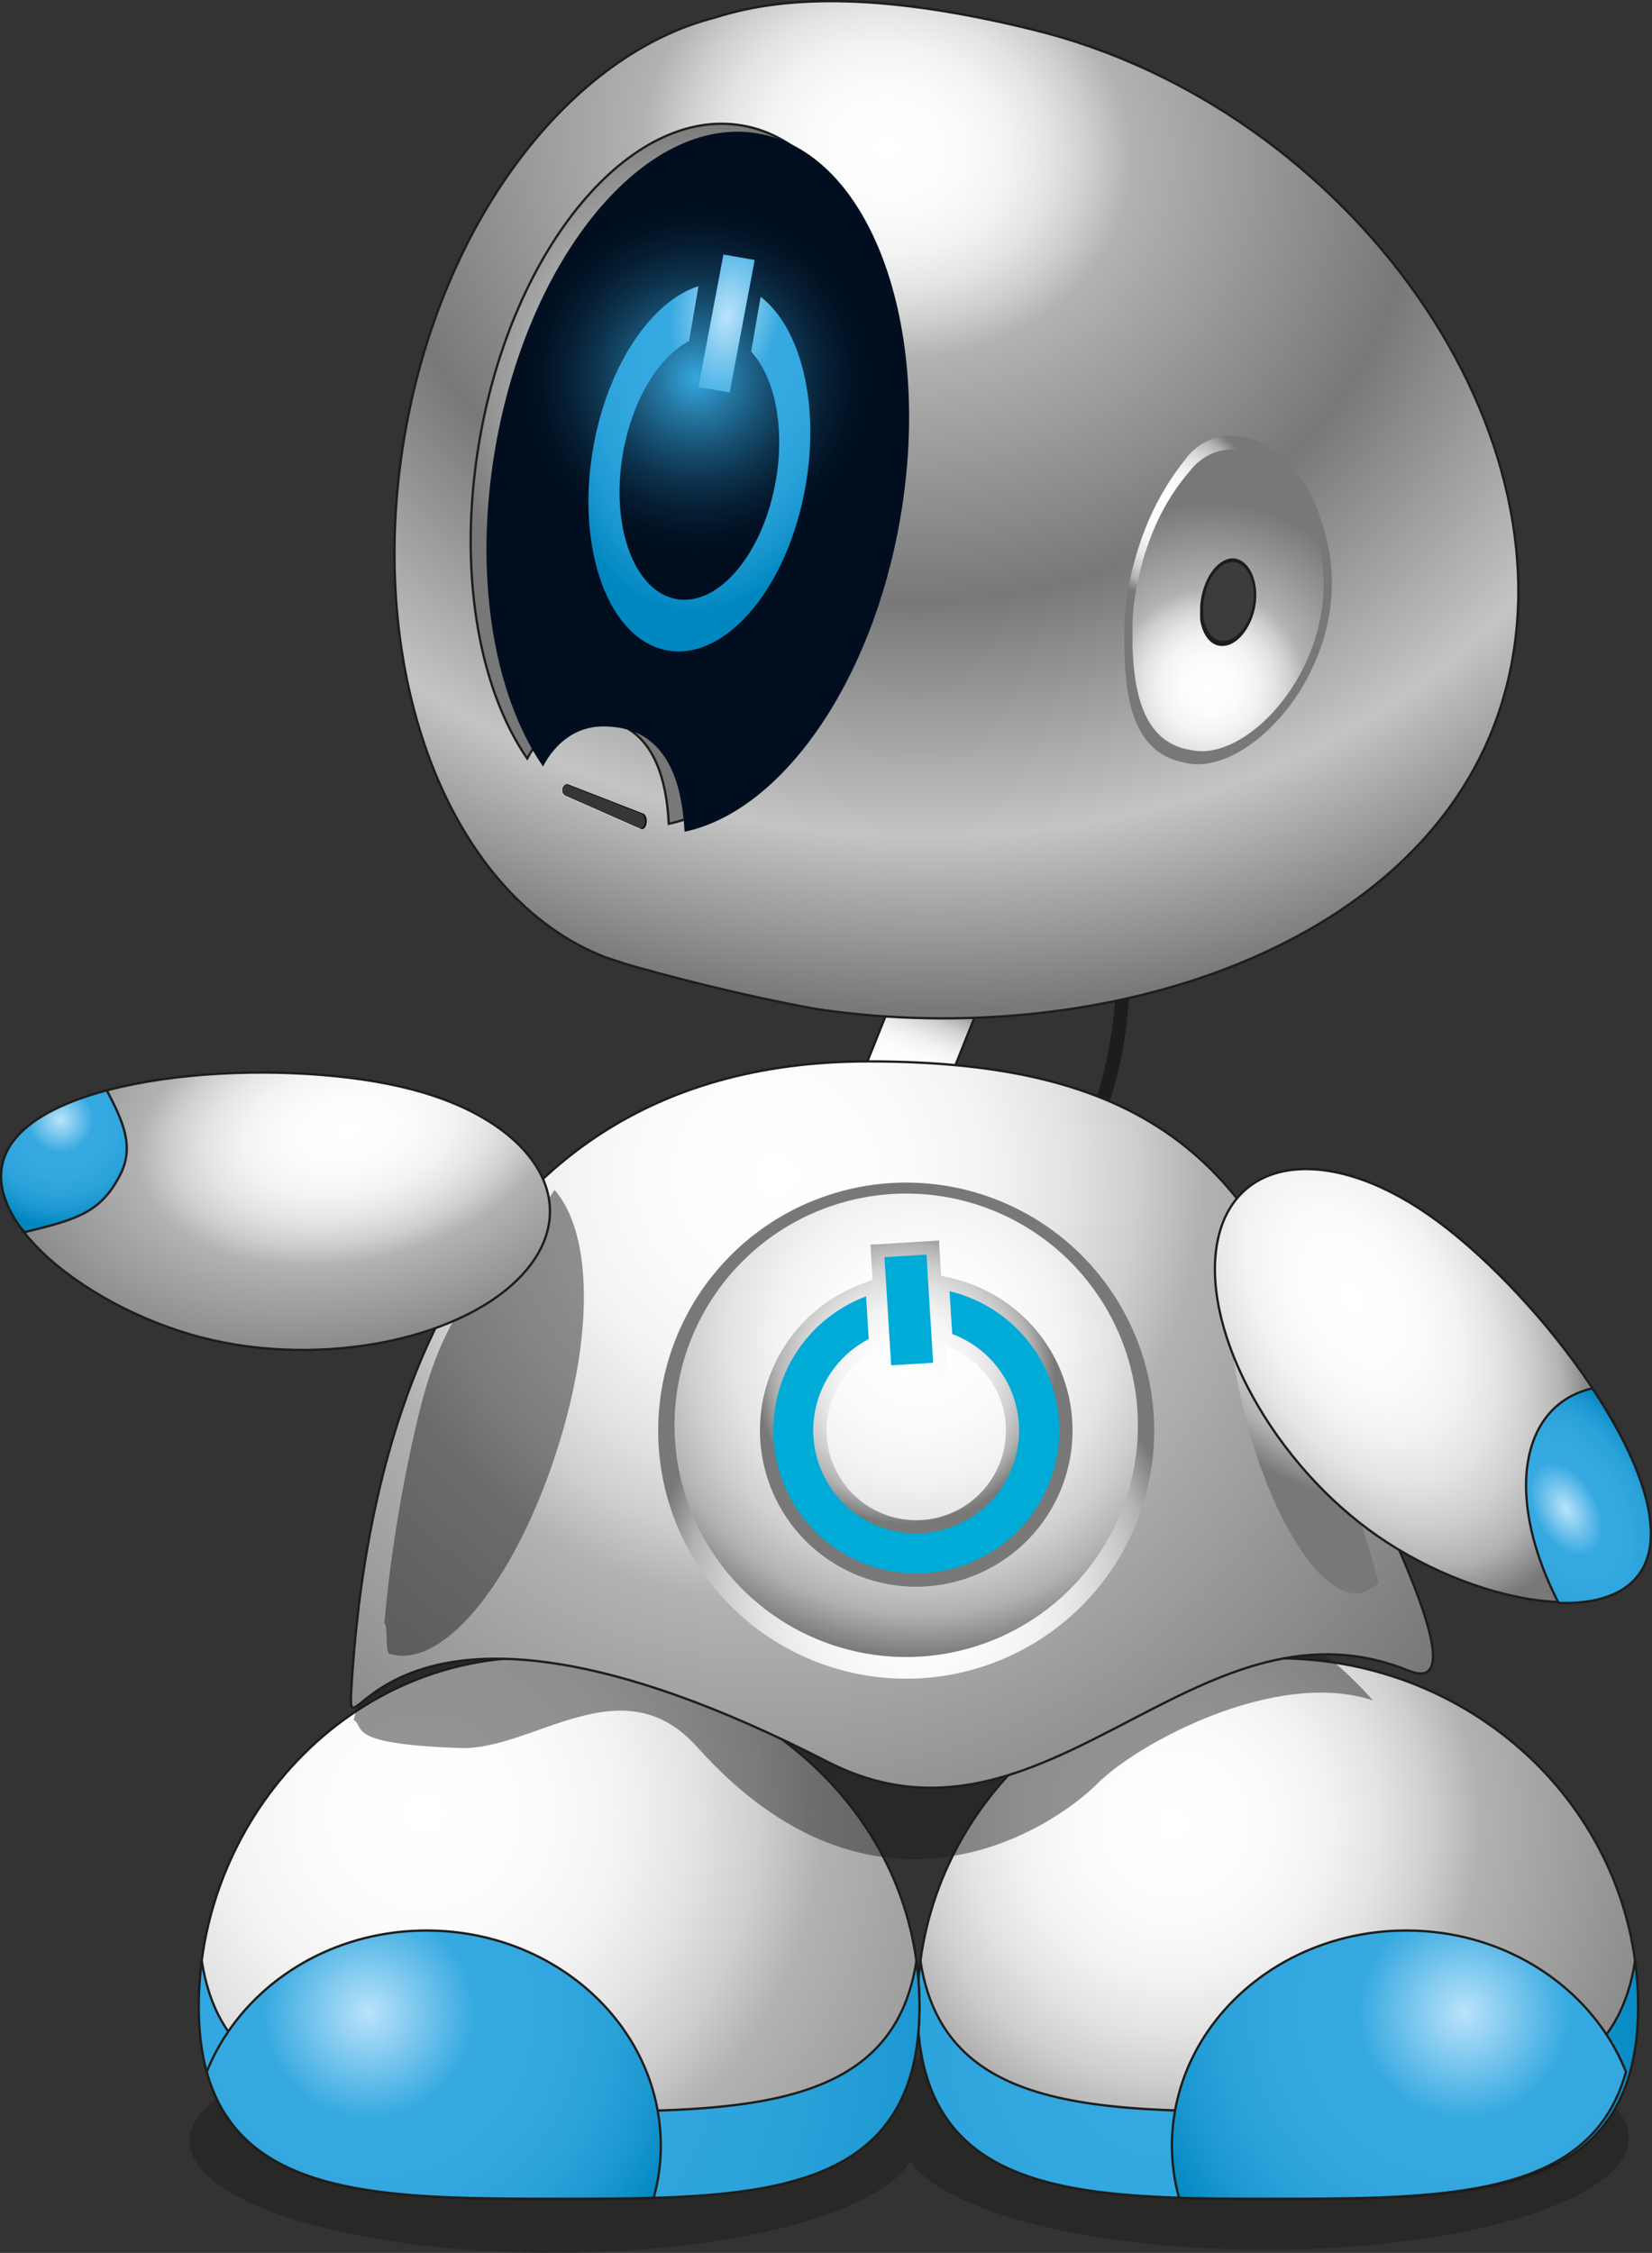
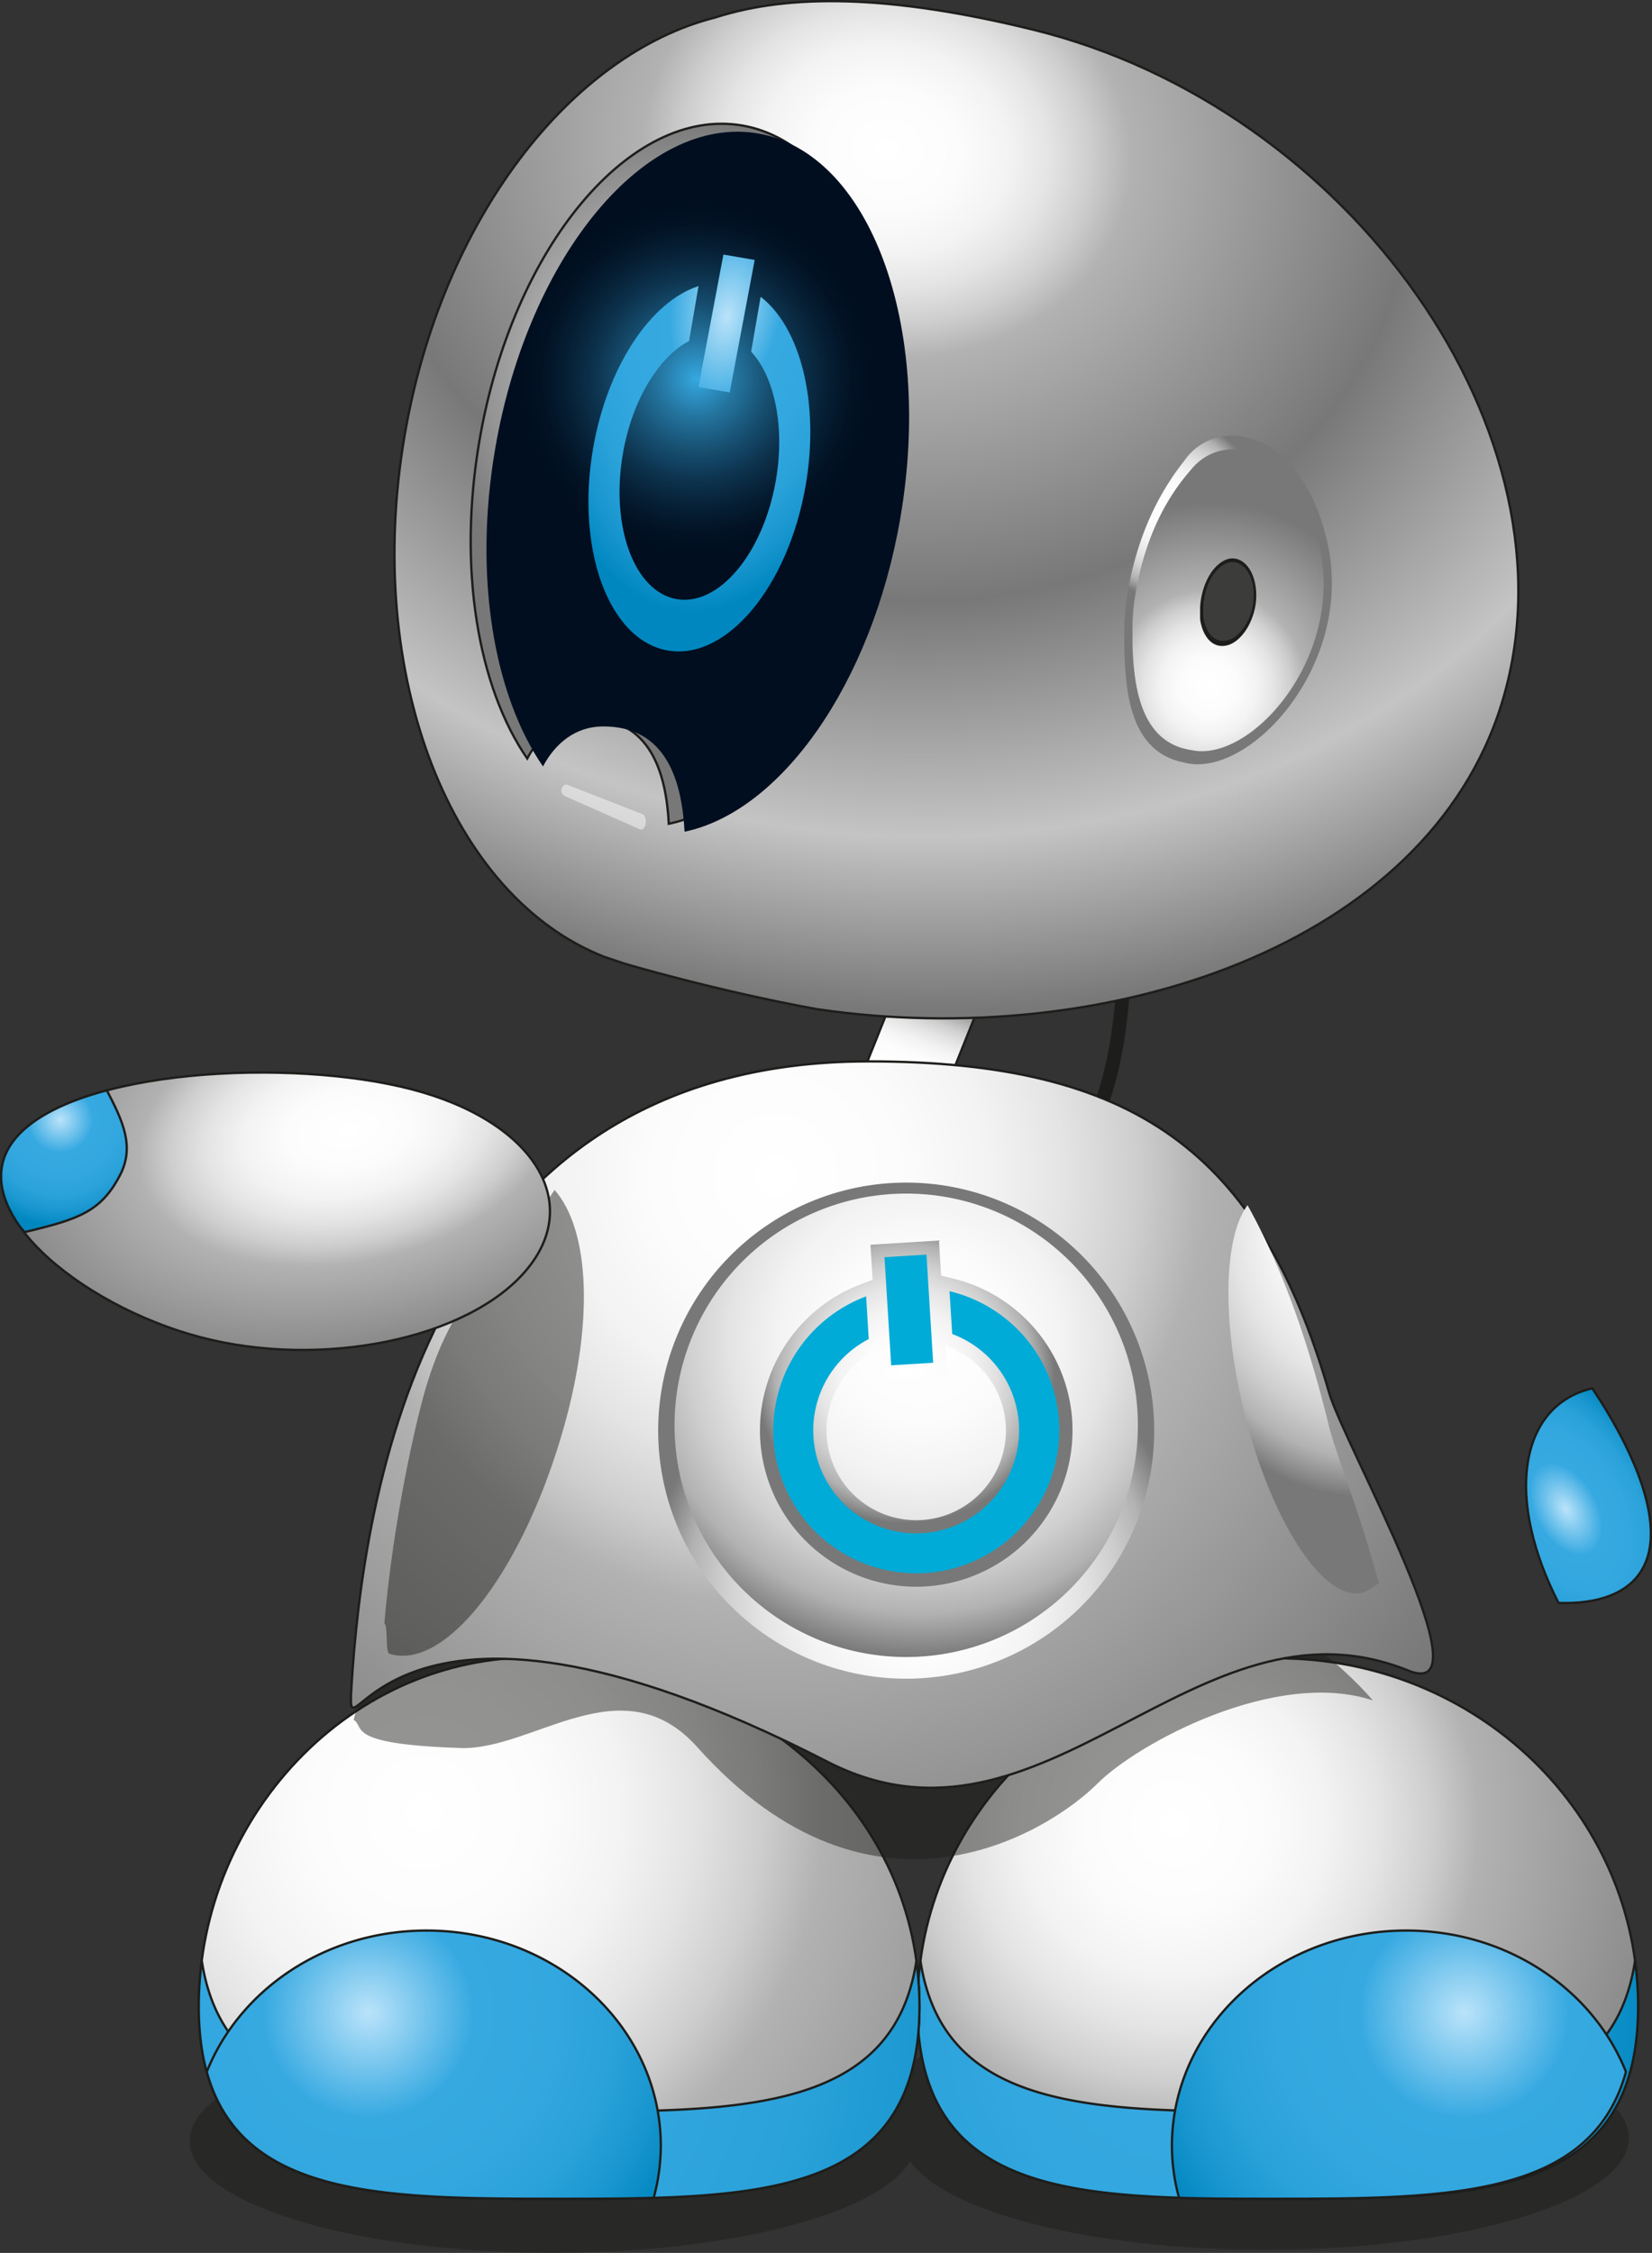
<svg xmlns="http://www.w3.org/2000/svg" xmlns:xlink="http://www.w3.org/1999/xlink" viewBox="0 0 718.12 979.19">
  <rect x="0" y="0" width="718.12" height="979.19" fill="#333333" stroke="none" />
  <defs>
    <style>.cls-1,.cls-23{fill:#1d1d1b;}.cls-1,.cls-26{opacity:0.47;}.cls-2{fill:none;stroke-width:6px;}.cls-10,.cls-11,.cls-12,.cls-13,.cls-14,.cls-15,.cls-2,.cls-20,.cls-25,.cls-3,.cls-4,.cls-5,.cls-6,.cls-7,.cls-8{stroke:#1d1d1b;}.cls-3{fill:url(#radial-gradient);}.cls-4{fill:url(#radial-gradient-2);}.cls-5{fill:url(#radial-gradient-3);}.cls-6{fill:url(#radial-gradient-4);}.cls-7{fill:url(#linear-gradient);}.cls-8{fill:url(#radial-gradient-5);}.cls-9{fill:url(#radial-gradient-6);}.cls-10{fill:url(#radial-gradient-7);}.cls-11{fill:url(#radial-gradient-8);}.cls-12{fill:url(#radial-gradient-9);}.cls-13{fill:url(#radial-gradient-10);}.cls-14{fill:url(#radial-gradient-11);}.cls-15{fill:url(#radial-gradient-12);}.cls-16{fill:url(#radial-gradient-13);}.cls-17{fill:url(#radial-gradient-14);}.cls-18{fill:url(#radial-gradient-15);}.cls-19{fill:#00abd7;}.cls-20{fill:url(#radial-gradient-16);}.cls-21{fill:url(#radial-gradient-17);}.cls-22{fill:url(#radial-gradient-18);}.cls-24{fill:#3c3c3b;}.cls-25{fill:url(#radial-gradient-19);}.cls-26{fill:#fff;}.cls-27{fill:#363636;}.cls-28{fill:url(#radial-gradient-20);}.cls-29{fill:url(#radial-gradient-21);}.cls-30{fill:url(#radial-gradient-22);}</style>
    <radialGradient id="radial-gradient" cx="510.35" cy="792.67" r="255.11" gradientUnits="userSpaceOnUse">
      <stop offset="0" stop-color="#fff" />
      <stop offset="0.15" stop-color="#fcfcfc" />
      <stop offset="0.26" stop-color="#f3f3f3" />
      <stop offset="0.35" stop-color="#e4e4e4" />
      <stop offset="0.44" stop-color="#cecece" />
      <stop offset="0.52" stop-color="#b2b2b2" />
      <stop offset="0.52" stop-color="#b2b2b2" />
      <stop offset="0.99" stop-color="#787878" />
    </radialGradient>
    <radialGradient id="radial-gradient-2" cx="510.35" cy="883.97" r="210.59" gradientUnits="userSpaceOnUse">
      <stop offset="0" stop-color="#36a9e1" />
      <stop offset="0.35" stop-color="#33a7df" />
      <stop offset="0.58" stop-color="#2ba2da" />
      <stop offset="0.78" stop-color="#1c98d1" />
      <stop offset="0.96" stop-color="#078bc4" />
      <stop offset="1" stop-color="#0087c0" />
    </radialGradient>
    <radialGradient id="radial-gradient-3" cx="184.38" cy="787.84" r="333.41" xlink:href="#radial-gradient" />
    <radialGradient id="radial-gradient-4" cx="184.38" cy="881.98" r="277.94" xlink:href="#radial-gradient-2" />
    <linearGradient id="linear-gradient" x1="-140.73" y1="335.73" x2="-140.73" y2="292.5" gradientTransform="translate(649.88 207.41) rotate(21.84)" gradientUnits="userSpaceOnUse">
      <stop offset="0" stop-color="#fff" />
      <stop offset="0.21" stop-color="#fcfcfc" />
      <stop offset="0.35" stop-color="#f3f3f3" />
      <stop offset="0.47" stop-color="#e4e4e4" />
      <stop offset="0.59" stop-color="#cecece" />
      <stop offset="0.69" stop-color="#b2b2b2" />
      <stop offset="0.79" stop-color="#8f8f8f" />
      <stop offset="0.88" stop-color="#666" />
      <stop offset="0.97" stop-color="#383838" />
      <stop offset="1" stop-color="#292929" />
    </linearGradient>
    <radialGradient id="radial-gradient-5" cx="337.2" cy="511.02" r="357.58" xlink:href="#radial-gradient" />
    <radialGradient id="radial-gradient-6" cx="594.82" cy="692.44" r="101.06" gradientTransform="translate(0 -285.59) scale(1 1.18)" gradientUnits="userSpaceOnUse">
      <stop offset="0" stop-color="#fff" />
      <stop offset="0.26" stop-color="#fcfcfc" />
      <stop offset="0.44" stop-color="#f3f3f3" />
      <stop offset="0.59" stop-color="#e4e4e4" />
      <stop offset="0.73" stop-color="#cecece" />
      <stop offset="0.86" stop-color="#b2b2b2" />
      <stop offset="0.86" stop-color="#b2b2b2" />
      <stop offset="1" stop-color="#787878" />
    </radialGradient>
    <radialGradient id="radial-gradient-7" cx="1597.48" cy="2261.57" r="145.58" gradientTransform="matrix(0.12, -0.78, 0.72, 0.5, -1231.95, 679.73)" xlink:href="#radial-gradient-6" />
    <radialGradient id="radial-gradient-8" cx="1566.12" cy="2395.51" r="70.01" gradientTransform="matrix(0.12, -0.78, 0.72, 0.5, -1231.95, 679.73)" gradientUnits="userSpaceOnUse">
      <stop offset="0" stop-color="#bae3fa" />
      <stop offset="0.31" stop-color="#36a9e1" />
      <stop offset="0.55" stop-color="#33a7df" />
      <stop offset="0.71" stop-color="#2ba2da" />
      <stop offset="0.85" stop-color="#1c98d1" />
      <stop offset="0.97" stop-color="#078bc4" />
      <stop offset="1" stop-color="#0087c0" />
    </radialGradient>
    <radialGradient id="radial-gradient-9" cx="1726.68" cy="2658.47" r="178.96" gradientTransform="matrix(0.51, -0.6, -0.84, -0.22, 1503.94, 2111.92)" xlink:href="#radial-gradient" />
    <radialGradient id="radial-gradient-10" cx="26.23" cy="486.73" r="46.01" gradientTransform="matrix(1, 0, 0, 1, 0, 0)" xlink:href="#radial-gradient-8" />
    <radialGradient id="radial-gradient-11" cx="160.16" cy="874.77" r="148.18" gradientTransform="matrix(1, 0, 0, 1, 0, 0)" xlink:href="#radial-gradient-8" />
    <radialGradient id="radial-gradient-12" cx="-734.16" cy="874.77" r="148.18" gradientTransform="matrix(-1, 0, 0, 1, -97.65, 0)" xlink:href="#radial-gradient-8" />
    <radialGradient id="radial-gradient-13" cx="400" cy="692.51" r="117.29" gradientTransform="matrix(1, 0, 0, 1, 0, 0)" xlink:href="#radial-gradient-6" />
    <radialGradient id="radial-gradient-14" cx="399.89" cy="580.92" r="139.96" gradientTransform="matrix(1, 0, 0, 1, 0, 0)" xlink:href="#radial-gradient-6" />
    <radialGradient id="radial-gradient-15" cx="393.31" cy="596.99" r="65.21" gradientTransform="matrix(1, 0, 0, 1, 0, 0)" xlink:href="#radial-gradient-6" />
    <radialGradient id="radial-gradient-16" cx="77.38" cy="-276.14" r="431.62" gradientTransform="matrix(1.01, 0.17, -0.15, 0.86, 266.2, 289.2)" gradientUnits="userSpaceOnUse">
      <stop offset="0" stop-color="#fff" />
      <stop offset="0.07" stop-color="#fcfcfc" />
      <stop offset="0.12" stop-color="#f3f3f3" />
      <stop offset="0.16" stop-color="#e4e4e4" />
      <stop offset="0.2" stop-color="#cecece" />
      <stop offset="0.24" stop-color="#b2b2b2" />
      <stop offset="0.52" stop-color="#787878" />
      <stop offset="0.79" stop-color="#c4c4c4" />
      <stop offset="0.99" stop-color="#787878" />
    </radialGradient>
    <radialGradient id="radial-gradient-17" cx="-1549.46" cy="788.1" r="39.12" gradientTransform="translate(1516.8 1637.53) rotate(81.52)" xlink:href="#radial-gradient-6" />
    <radialGradient id="radial-gradient-18" cx="-1470.69" cy="782.9" r="80.85" gradientTransform="translate(1516.8 1637.53) rotate(81.52)" xlink:href="#radial-gradient" />
    <radialGradient id="radial-gradient-19" cx="296" cy="161.08" r="111.03" xlink:href="#radial-gradient" />
    <radialGradient id="radial-gradient-20" cx="302.85" cy="164.51" r="111.03" gradientUnits="userSpaceOnUse">
      <stop offset="0" stop-color="#36a9e1" />
      <stop offset="0.02" stop-color="#33a1d7" />
      <stop offset="0.15" stop-color="#2475a0" />
      <stop offset="0.28" stop-color="#175072" />
      <stop offset="0.4" stop-color="#0d334e" />
      <stop offset="0.51" stop-color="#061f34" />
      <stop offset="0.61" stop-color="#021224" />
      <stop offset="0.69" stop-color="#000e1f" />
      <stop offset="1" stop-color="#000e1f" />
    </radialGradient>
    <radialGradient id="radial-gradient-21" cx="307.44" cy="-799.19" r="130.21" gradientTransform="matrix(0.57, 0.1, -0.17, 0.99, 4.94, 898.03)" xlink:href="#radial-gradient-8" />
    <radialGradient id="radial-gradient-22" cx="305.55" cy="-804.07" r="134.09" gradientTransform="matrix(0.57, 0.1, -0.17, 0.99, 4.94, 898.03)" xlink:href="#radial-gradient-8" />
  </defs>
  <g id="Ebene_1" data-name="Ebene 1">
    <path class="cls-1" d="M550.15,880.53c-77.48,0-141.88-3.77-155.31,18.9-15.13-22-78.53-17.56-154.48-17.56-87.22,0-157.92,21.79-157.92,48.66s70.7,48.66,157.92,48.66c77.48,0,141.88-17.2,155.31-39.87,15.13,22,78.53,38.53,154.48,38.53,87.22,0,157.92-21.79,157.92-48.66S637.37,880.53,550.15,880.53Z" />
    <path class="cls-2" d="M456.75,247.67s85.09,228.67-22.85,287.55" />
    <path class="cls-3" d="M712.08,871.91c0,83.48-70.13,83.74-156.64,83.74s-156.65-.26-156.65-83.74,70.13-151.15,156.65-151.15S712.08,788.43,712.08,871.91Z" />
    <path class="cls-4" d="M555.44,917.77c-79.64,0-145.35-.28-155.3-65.43a147.07,147.07,0,0,0-1.35,19.57c0,83.48,70.13,83.74,156.65,83.74s156.64-.26,156.64-83.74a147.07,147.07,0,0,0-1.35-19.57C700.78,917.49,635.07,917.77,555.44,917.77Z" />
    <path class="cls-5" d="M399.69,871.91c0,83.48-70.13,83.74-156.64,83.74S86.4,955.39,86.4,871.91s69-157.85,156.65-151.15C329.31,727.35,399.69,788.43,399.69,871.91Z" />
    <path class="cls-6" d="M243.05,917.77c-79.64,0-145.35-.28-155.3-65.43a147.07,147.07,0,0,0-1.35,19.57c0,83.48,70.13,83.74,156.65,83.74s156.64-.26,156.64-83.74a147.07,147.07,0,0,0-1.35-19.57C388.39,917.49,322.68,917.77,243.05,917.77Z" />
    <path class="cls-7" d="M406.79,484.25A18.07,18.07,0,0,1,383.3,494.3h0a18.07,18.07,0,0,1-10.05-23.49l22.4-55.9a18.07,18.07,0,0,1,23.49-10.05h0a18.08,18.08,0,0,1,10.05,23.49Z" />
    <path class="cls-1" d="M477.06,775.19c17.51-17.52,77.49-50.07,119.74-36.14-63-71.7-157-55.25-223-55.25-83.15,0-203.13-4.17-220.07,63.71,5.2,3.15-4.36,10.58,46.55,12.24,31.73,1,70.27-36.8,102.85-.37C379.9,845.23,456.72,795.53,477.06,775.19Z" />
    <path class="cls-8" d="M577.82,605.46c-30.27-105.22-85.16-144.14-200.34-144.14-193.3,0-219.84,191.47-224.72,272.14-2.32,38.53,10-68.89,206.83,32.21,94.69,48.64,160.33-77,252.62-39.57C647.73,740.51,584.2,627.64,577.82,605.46Z" />
    <path class="cls-9" d="M577.82,620.39c-9.22-37.89-20.73-70.08-35.52-96.57-10.49,14-11.32,51.52-.92,92.09,12.26,47.84,35.5,81.86,51.89,76a34.51,34.51,0,0,0,6.05-3.83C591.52,658.33,580.35,630.81,577.82,620.39Z" />
-     <path class="cls-10" d="M620.93,527.93C665.7,559,723.08,633.48,717,672.06s-73.35,26.65-118.12-4.4-76.13-87.5-70-126.08S576.16,496.89,620.93,527.93Z" />
    <path class="cls-11" d="M664.13,635.67c-2.83,17.93,2.43,39.7,13.35,61,20.84.73,36.86-6.29,39.7-24.21s-8-43.58-25-69.05C677.38,606.86,667,617.75,664.13,635.67Z" />
    <path class="cls-1" d="M184.71,604.58c13.48-46.85,34.73-54.63,56.36-87.39,15.33,17.36,17.65,58.46,2.44,108.62-17.94,59.15-50.21,100.3-74.19,93-1.95-.6-.55-12.09-2.24-13.27C171.09,659.18,181,617.46,184.71,604.58Z" />
    <path class="cls-12" d="M179,473.47c-52.71-13.76-146.62-8.79-171.93,21s27.53,73,80.25,86.77,116,.79,141.3-29S231.67,487.22,179,473.47Z" />
    <path class="cls-13" d="M7,494.43c-10,11.71-7.79,25.5,1.7,38.78.65.76,1.32,1.53,2,2.31,23.27-5.59,33.1-8.68,41.48-24.78,6.48-12.46,1.14-23.62-5.75-36.85C29,478.53,14.79,485.31,7,494.43Z" />
    <path class="cls-14" d="M89.88,900.48c15.11,54.94,77.94,55.17,153.17,55.17,14.23,0,28,0,41.11-.4a86.56,86.56,0,0,0,3.09-22.52c0-51.72-45.6-93.65-101.85-93.65C141.49,839.08,104.19,864.67,89.88,900.48Z" />
    <path class="cls-15" d="M706.8,900.48c-15.11,54.94-77.93,55.17-153.17,55.17-14.23,0-28,0-41.1-.4a86.15,86.15,0,0,1-3.1-22.52c0-51.72,45.61-93.65,101.86-93.65C655.19,839.08,692.49,864.67,706.8,900.48Z" />
    <path class="cls-16" d="M501.73,621.77A107.81,107.81,0,1,1,393.93,514,107.8,107.8,0,0,1,501.73,621.77Z" />
    <path class="cls-17" d="M494.64,619.48A100.71,100.71,0,1,1,393.93,518.77,100.71,100.71,0,0,1,494.64,619.48Z" />
    <path class="cls-18" d="M466.1,617.56a68,68,0,0,0-52-61.92l-5-1.2-.94-15.27L378.38,541l.93,15.26-4.84,1.82a68,68,0,0,0-44.12,63.57c0,1.39,0,2.81.14,4.26a67.92,67.92,0,0,0,67.74,63.73c1.42,0,2.82,0,4.22-.13a67.94,67.94,0,0,0,63.77-67.74C466.22,620.36,466.17,619,466.1,617.56Zm-84.12-18,29.76-1.83-.36-5.75-.43-7.1.95.36a39,39,0,0,1,25.29,34.12c.05.81.08,1.62.08,2.45a39,39,0,0,1-36.58,38.85c-.81,0-1.63.07-2.45.07a39,39,0,0,1-38.86-36.57c-.05-.84-.08-1.65-.08-2.45a39,39,0,0,1,21-34.52l.89-.47Z" />
    <rect class="cls-19" x="385.92" y="545.8" width="18.29" height="47.1" transform="translate(-34.31 25.41) rotate(-3.53)" />
    <path class="cls-19" d="M412.77,561.24l1.15,18.56A44.74,44.74,0,1,1,377.64,582l-1.14-18.56a62.16,62.16,0,1,0,36.27-2.24Z" />
    <path class="cls-20" d="M449,12.88C386.8-2.37,343.23-2.8,310.89,7.61,248.1,23.47,192,95.37,175.91,189.12c-18,105,20.3,200.92,87,226.84.15.05,7.74,2.61,8.18,2.74.15.08,39.94,11.89,83.76,19.86l.8.12C481.08,457,620.44,411.21,652.88,305.46,688.34,189.88,587.23,46.75,449,12.88Z" />
    <path class="cls-21" d="M514.65,331.39c27.37,7.55,73-40.55,62.87-93.19-10.53-52-48.41-58.59-62.74-37.91-15.08,19-22.42,40.84-25.38,62.29,0,.05,0,.1,0,.14-.07.65-.14,1.29-.2,1.94l0,.22-.18,1.93c0,.08,0,.14,0,.21,0,.67-.11,1.34-.15,2,0,.46-.07.92-.1,1.39,0,.14,0,.28,0,.43,0,.32,0,.65,0,1s0,.32,0,.48c0,.33,0,.65-.05,1,0,.15,0,.28,0,.43,0,.45,0,.92,0,1.39h0l0,1.36c0,.15,0,.29,0,.43,0,.32,0,.65,0,1v.47c0,.32,0,.66,0,1,0,.14,0,.27,0,.4,0,.47,0,.94,0,1.4h0C489.18,302,491.71,327,514.65,331.39Z" />
    <path class="cls-22" d="M517.79,326c25.22,5.68,64.86-38,56.45-85.37-8.71-46.92-42.51-54.48-56.79-36.15-14.65,16.73-21.79,37.7-24.58,58.36a.81.81,0,0,0,0,.15c-.07.61-.15,1.23-.2,1.84,0,.08,0,.15,0,.21-.06.62-.12,1.24-.17,1.86,0,.07,0,.14,0,.2-.05.64-.09,1.28-.13,1.93,0,.45-.06.89-.08,1.33,0,.13,0,.27,0,.41,0,.31,0,.62,0,.93,0,.14,0,.3,0,.45l0,.93c0,.14,0,.27,0,.41,0,.43,0,.87,0,1.31v0c0,.43,0,.86,0,1.29v.4c0,.31,0,.62,0,.93,0,.15,0,.3,0,.44v.94c0,.13,0,.25,0,.38l0,1.32h0C492.91,300.22,496.61,322.82,517.79,326Z" />
    <path class="cls-23" d="M532.86,280.61c7.09-1.21,13.93-12.29,13.18-23.56s-7.74-16.7-13.95-13.4c-5.78,3-9.59,11-10.35,19.36a.07.07,0,0,0,0,.05l-.06.72v.08l0,.71v.08c0,.24,0,.49,0,.73v.5a.86.86,0,0,0,0,.16c0,.11,0,.23,0,.34v.17c0,.12,0,.23,0,.35s0,.1,0,.14,0,.32,0,.49h0c0,.15,0,.31,0,.47s0,.09,0,.13,0,.23,0,.34a.76.76,0,0,0,0,.15l0,.34a.59.59,0,0,1,0,.13l.06.46h0C522.91,276.57,526.88,281.73,532.86,280.61Z" />
    <path class="cls-24" d="M533.11,278.41c6.38-1.09,12.53-11.05,11.86-21.19s-7-15-12.55-12.05c-5.2,2.7-8.63,9.91-9.31,17.4a.09.09,0,0,0,0,.05c0,.22,0,.44-.05.64v.08c0,.22,0,.42,0,.64v.07c0,.22,0,.44,0,.66a3.38,3.38,0,0,0,0,.45.66.66,0,0,0,0,.14v.31c0,.05,0,.1,0,.16s0,.2,0,.3v.14l0,.43h0c0,.14,0,.28,0,.43s0,.07,0,.12a2.58,2.58,0,0,0,0,.29.57.57,0,0,0,0,.14l0,.31s0,.08,0,.12l.06.41h0C524.16,274.78,527.73,279.42,533.11,278.41Z" />
    <path class="cls-25" d="M322.61,54.55C274,46.19,222.86,107.46,208.43,191.39c-9.58,55.7-.58,107.36,20.75,138.28,5.43-10.3,14.32-17.25,25.74-17.39,28.16-.34,34.68,24.27,35.8,45.76,41.79-8.73,81.38-64.13,93.8-136.37C399,137.73,371.23,62.91,322.61,54.55Z" />
    <path class="cls-26" d="M280.62,358.22c-.37,1.79-1.49,2.78-2.52,2.2l-32.72-14.49a2.67,2.67,0,0,1-1.19-3.18h0c.36-1.33,1.49-2.06,2.51-1.63l32.72,12.8c1,.57,1.56,2.51,1.2,4.3Z" />
-     <path d="M281,358c-.36,1.8-1.49,2.79-2.51,2.21l-32.72-14.42a2.68,2.68,0,0,1-1.2-3.19h0c.37-1.32,1.5-2.06,2.52-1.63l32.72,12.74c1,.58,1.56,2.5,1.19,4.29Z" />
-     <path class="cls-27" d="M280.36,357.87c-.33,1.68-1.42,2.59-2.44,2L245.73,345.7a2.56,2.56,0,0,1-1.21-3h0a1.87,1.87,0,0,1,2.44-1.49l32.2,12.61c1,.57,1.55,2.4,1.2,4.07Z" />
    <path class="cls-28" d="M329.46,58c-48.62-8.35-99.75,52.91-114.18,136.85-9.57,55.7-.57,107.35,20.76,138.28,5.42-10.3,14.31-17.25,25.73-17.39,28.16-.34,34.68,24.26,35.8,45.76,41.79-8.73,81.38-64.14,93.8-136.37C405.8,141.16,378.08,66.34,329.46,58Z" />
    <polygon class="cls-29" points="317.2 170.59 303.61 168.24 314.46 110.64 328.06 112.99 317.2 170.59" />
    <path class="cls-30" d="M330.64,129l-4.11,23.85c10.11,10.95,14.77,32.46,10.75,55.87-5.46,31.69-24.77,54.85-43.13,51.68s-28.85-31.42-23.4-63.11c4-23.41,15.61-42.15,28.78-49.08l4.11-23.86C283,131,264,159.05,257.79,195c-7.58,44.07,7,83.33,32.51,87.73s52.37-27.77,59.93-71.83C356.43,175,347.87,142.2,330.64,129Z" />
  </g>
</svg>